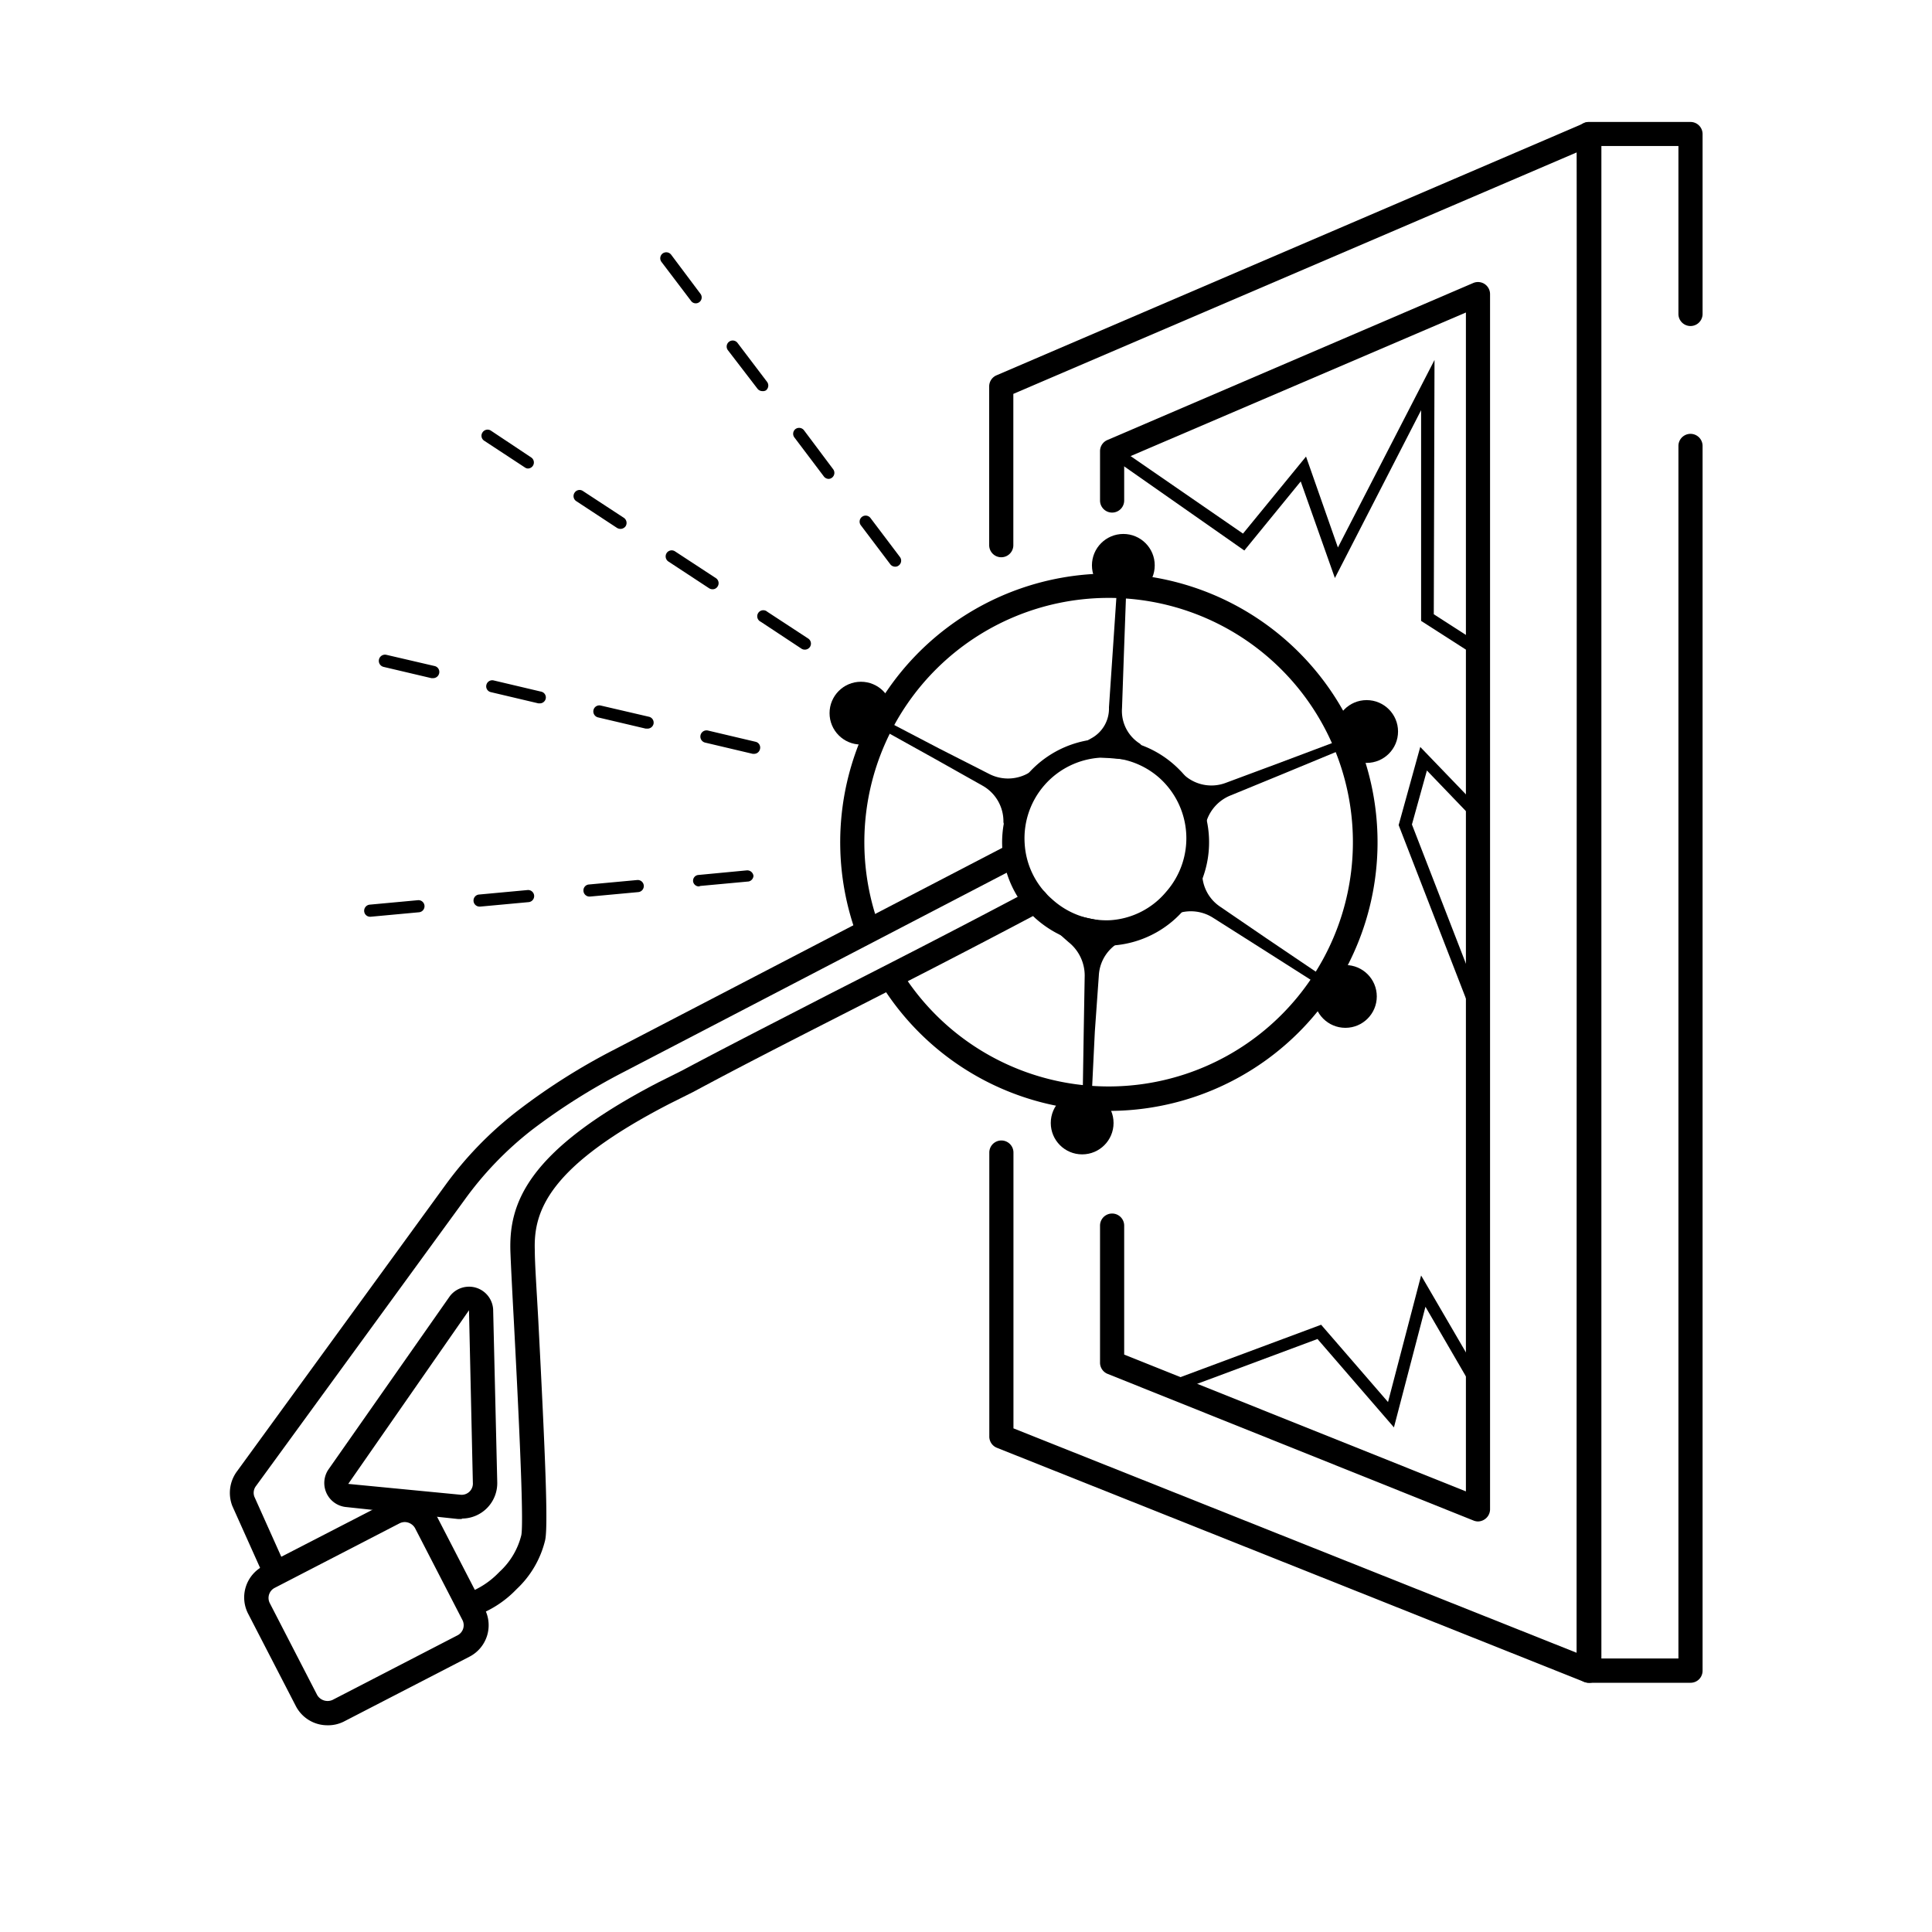
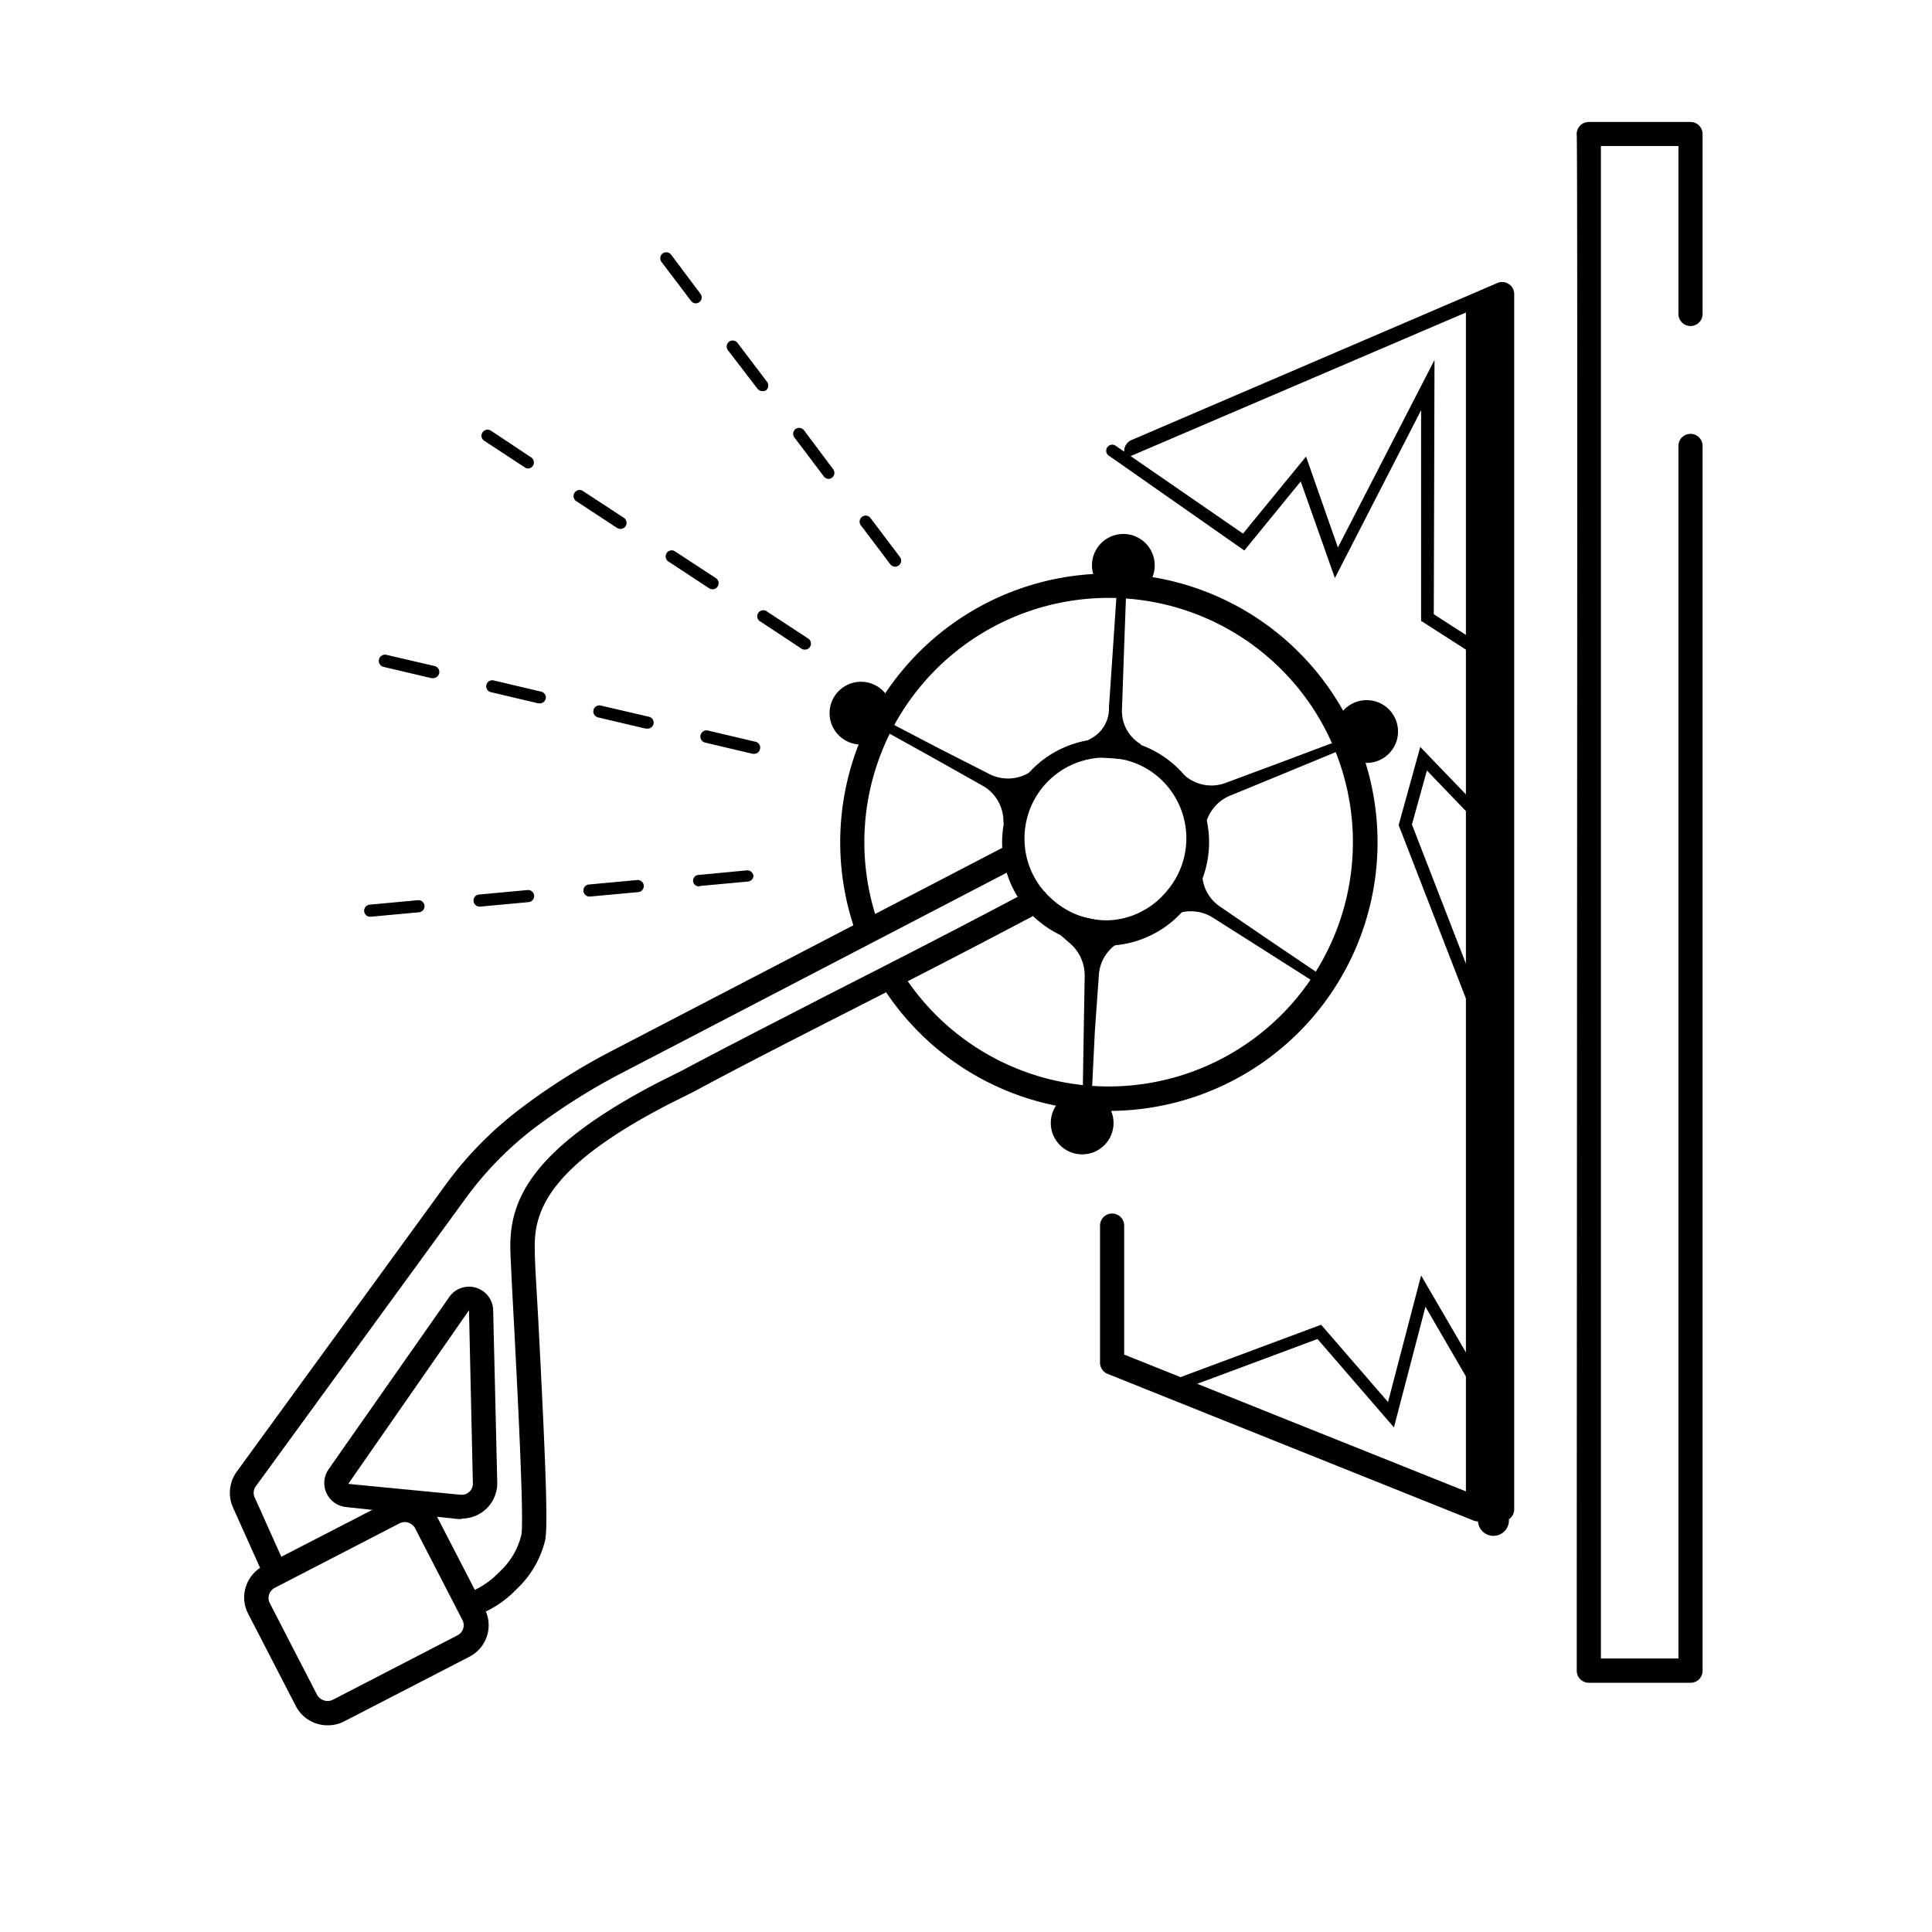
<svg xmlns="http://www.w3.org/2000/svg" id="Layer_1" data-name="Layer 1" viewBox="0 0 160 160">
  <path d="M91.87,92A22.19,22.19,0,0,1,73,81.58a1,1,0,0,1,.31-1.38,1,1,0,0,1,1.38.32,20.23,20.23,0,1,0-1.94-4,1,1,0,0,1-1.89.66A22.25,22.25,0,1,1,91.87,92Z" />
  <path d="M91.6,78.32a8.89,8.89,0,0,1-5.85-2.27A8.57,8.57,0,1,1,92,78.31Zm0-15.57H91.1a6.69,6.69,0,0,0-6.24,7.13,6.6,6.6,0,0,0,2.27,4.59,6.68,6.68,0,0,0,4.78,1.74,6.57,6.57,0,0,0,4.67-2.36A6.71,6.71,0,0,0,96,64.41,6.64,6.64,0,0,0,91.55,62.75Z" />
  <path d="M22,130.87l-2.76-6.15a3,3,0,0,1,.35-2.82L36.88,98.15a30.19,30.19,0,0,1,6-6.17,52.32,52.32,0,0,1,7.88-5L83.61,69.9l.92,1.77L51.63,88.79a51.39,51.39,0,0,0-7.56,4.77,28.3,28.3,0,0,0-5.57,5.77L21.19,123.08a.92.92,0,0,0-.12.88l2.73,6.09Z" />
  <circle cx="89.62" cy="93" r="2.6" />
-   <circle cx="111.42" cy="82.52" r="2.6" />
  <circle cx="71.3" cy="59.06" r="2.6" />
  <circle cx="93.03" cy="46.82" r="2.6" />
  <path d="M27.11,142.88a2.94,2.94,0,0,1-2.61-1.59l-3.93-7.61a2.93,2.93,0,0,1,1.26-4l10.36-5.34a2.92,2.92,0,0,1,4,1.26l3.93,7.61a2.93,2.93,0,0,1-1.26,4l-10.36,5.35A2.9,2.9,0,0,1,27.11,142.88Zm6.42-16.83a1,1,0,0,0-.43.1h0L22.75,131.5a.94.94,0,0,0-.41,1.26l3.93,7.62a1,1,0,0,0,1.27.4l10.35-5.35a.94.94,0,0,0,.41-1.26l-3.93-7.62A1,1,0,0,0,33.53,126.05Zm-.89-.79h0Z" />
  <path d="M94.28,76.93l-7-1.5-1,.59s.81.77,2.21,2a3.54,3.54,0,0,1,1.34,2.78l-.08,4.59-.08,5,.75.14.25-5.1L91,80.8a3.36,3.36,0,0,1,2.22-3C93.47,77.68,94,76.91,94.28,76.93Z" />
  <path d="M88.53,62.5l6.77.57c-.53,0-.49-1.24-.94-1.51a3.2,3.2,0,0,1-1.44-2.91l.16-4.58.17-4.68h-.79L92.15,54l-.31,4.58a2.8,2.8,0,0,1-1.42,2.54A9.46,9.46,0,0,0,88.53,62.5Z" />
  <path d="M84,69.36l2.55-5.52c-.22.41-.86-.15-1.24.1a3.41,3.41,0,0,1-3.4.15L77.8,62l-4-2.09-.38.71,3.94,2.19,4,2.25a3.39,3.39,0,0,1,1.74,3C83.1,68.47,84,69.36,84,69.36Z" />
  <path d="M99.06,70.77,95.17,76c.19-.29,1.29.2,1.57,0a3.7,3.7,0,0,1,.84-.37,3.42,3.42,0,0,1,2.87.37l3.88,2.46,4.4,2.8.46-.64-4.35-2.94-3.79-2.59a3.35,3.35,0,0,1-1.4-3.55C99.72,71.31,98.9,71,99.06,70.77Z" />
  <path d="M38.25,125.8l-.3,0-9.35-1a2,2,0,0,1-1.41-3.09l10.06-14.36a2,2,0,0,1,3.59,1.08l.34,14.33a2.93,2.93,0,0,1-2.93,3Zm.59-17.29-10,14.38,9.32.9a.93.93,0,0,0,1-1Z" />
  <path d="M38.94,133.92a1,1,0,0,1-1-.72,1,1,0,0,1,.68-1.24,6.93,6.93,0,0,0,2.65-1.69l.12-.12a6.09,6.09,0,0,0,1.78-3c.25-1.14-.31-11.88-.61-17.65-.14-2.58-.25-4.74-.29-5.84-.13-3.91,1.25-8.3,12.21-14l2-1c3.75-2,7.68-4,12.22-6.34,4.77-2.43,10.17-5.18,16.64-8.61a1,1,0,1,1,.93,1.77c-6.48,3.44-11.89,6.19-16.66,8.62-4.53,2.31-8.45,4.31-12.18,6.32l-2,1c-10,5.16-11.25,8.87-11.14,12.11,0,1.1.15,3.25.29,5.82.58,11.22.83,17.12.56,18.23a8.16,8.16,0,0,1-2.33,4l-.08.08a8.78,8.78,0,0,1-3.53,2.22A.9.9,0,0,1,38.94,133.92Z" />
  <path d="M96.67,63.49,99.29,70s.63-.57.63-1a3.71,3.71,0,0,1,0-1,3.44,3.44,0,0,1,2-2.13l4.24-1.74,4.83-2-.25-.75-4.92,1.85-4.3,1.6a3.36,3.36,0,0,1-3.71-.91C97.64,63.7,96.78,63.77,96.67,63.49Z" />
  <circle cx="113.18" cy="60.58" r="2.6" />
-   <path d="M122.4,126a1,1,0,0,1-.38-.08L91.73,113.78a1,1,0,0,1-.63-.92V101.5a1,1,0,0,1,2,0v10.68l28.3,11.33V25.88L93.1,38v3.45a1,1,0,0,1-2,0V37.36a1,1,0,0,1,.61-.92l30.29-13a1,1,0,0,1,1.4.92V125a1,1,0,0,1-.44.82A1,1,0,0,1,122.4,126Z" />
-   <path d="M131.57,139.36a1.21,1.21,0,0,1-.37-.07L82.56,119.9a1,1,0,0,1-.63-.93V95.45a1,1,0,0,1,2,0v22.84l46.65,18.59V12.62l-46.66,20V45.15a1,1,0,0,1-2,0V32a1,1,0,0,1,.61-.92l48.66-20.88a1,1,0,0,1,1,.1,1,1,0,0,1,.43.87V138.36a1,1,0,0,1-1,1Z" />
+   <path d="M122.4,126a1,1,0,0,1-.38-.08L91.73,113.78a1,1,0,0,1-.63-.92V101.5a1,1,0,0,1,2,0v10.68l28.3,11.33V25.88L93.1,38v3.45V37.36a1,1,0,0,1,.61-.92l30.29-13a1,1,0,0,1,1.4.92V125a1,1,0,0,1-.44.82A1,1,0,0,1,122.4,126Z" />
  <path d="M140,139.36h-8.42a1,1,0,0,1-1-1c0-43.06.09-124.77,0-127.15a1,1,0,0,1,1-1.11H140a1,1,0,0,1,1,1V26a1,1,0,0,1-2,0V12.09h-6.42c0,.92,0,2.32,0,4.48,0,3.48,0,8.46,0,14.42,0,11.94,0,27.84,0,43.75,0,28.49,0,57,0,62.61H139V36.93a1,1,0,0,1,2,0V138.36a1,1,0,0,1-.29.71A1,1,0,0,1,140,139.36Z" />
  <path d="M122.17,83.81a.48.48,0,0,1-.46-.32l-5.88-15.16,1.79-6.47,4.14,4.3,0-12.13-4.07-2.61,0-17.45-7.14,13.9-2.83-8-4.67,5.72L91.88,37.77a.5.5,0,1,1,.56-.82l10.5,7.24,5.22-6.38,2.64,7.53,8-15.53-.06,21.06,4.07,2.62,0,15.15-4.64-4.83-1.24,4.47,5.76,14.85a.5.5,0,0,1-.29.65A.57.57,0,0,1,122.17,83.81Z" />
  <path d="M115.44,118.21l-6.33-7.32-11.54,4.3a.5.5,0,0,1-.64-.3.49.49,0,0,1,.29-.64l12.19-4.54,5.54,6.4,2.74-10.48,5.15,8.84a.5.5,0,0,1-.87.5l-3.92-6.75Z" />
  <path d="M30.66,75.92a.49.49,0,0,1-.5-.45.51.51,0,0,1,.45-.55l4-.37a.5.5,0,0,1,.09,1l-4,.37Zm9.08-.84a.5.5,0,0,1-.05-1l4-.37a.5.5,0,1,1,.09,1l-4,.37Zm9.07-.83a.5.5,0,0,1-.49-.46.49.49,0,0,1,.45-.54l4-.37a.5.5,0,0,1,.09,1l-4,.37Zm9.08-.84A.49.49,0,0,1,57.4,73a.48.48,0,0,1,.45-.54l4-.38a.52.52,0,0,1,.55.46A.51.51,0,0,1,62,73l-4,.37Z" />
  <path d="M62.46,62.43h-.12l-3.94-.93a.5.5,0,1,1,.23-1l3.94.93a.49.49,0,0,1,.37.6A.5.5,0,0,1,62.46,62.43Zm-8.88-2.09h-.11l-3.95-.93a.51.51,0,0,1-.37-.61.5.5,0,0,1,.6-.37l4,.93a.5.5,0,0,1,.37.6A.51.51,0,0,1,53.58,60.34Zm-8.87-2.09-.12,0-3.94-.93a.49.49,0,0,1-.37-.6.5.5,0,0,1,.6-.37l3.94.93a.49.49,0,0,1,.37.6A.5.5,0,0,1,44.71,58.25Zm-8.88-2.09-.11,0-3.95-.93a.5.5,0,0,1,.23-1l4,.93a.5.5,0,0,1,.37.6A.51.51,0,0,1,35.83,56.16Z" />
  <path d="M66.64,53.8a.49.49,0,0,1-.28-.09L63,51.49a.5.5,0,1,1,.54-.83l3.39,2.22a.5.5,0,0,1,.15.69A.51.51,0,0,1,66.64,53.8ZM59,48.8a.53.53,0,0,1-.27-.08L55.35,46.5a.51.51,0,0,1-.14-.7.5.5,0,0,1,.69-.14l3.39,2.22a.5.5,0,0,1,.14.69A.48.48,0,0,1,59,48.8Zm-7.62-5a.57.57,0,0,1-.28-.08L47.72,41.5a.5.5,0,0,1-.14-.69.49.49,0,0,1,.69-.15l3.39,2.22a.51.51,0,0,1,.15.7A.52.52,0,0,1,51.39,43.8Zm-7.63-5a.45.45,0,0,1-.27-.08L40.1,36.5a.49.49,0,0,1-.14-.69.5.5,0,0,1,.69-.15L44,37.89a.5.5,0,0,1-.28.91Z" />
  <path d="M74.13,46.93a.51.51,0,0,1-.4-.2L71.29,43.5a.5.5,0,0,1,.8-.6l2.44,3.23a.5.5,0,0,1-.1.7A.45.45,0,0,1,74.13,46.93Zm-5.5-7.27a.51.51,0,0,1-.4-.2l-2.44-3.23a.5.5,0,0,1,.09-.7.51.51,0,0,1,.7.1L69,38.86a.5.5,0,0,1-.1.7A.47.47,0,0,1,68.63,39.66Zm-5.5-7.27a.51.51,0,0,1-.4-.2L60.28,29a.5.5,0,1,1,.8-.6l2.45,3.23a.51.51,0,0,1-.1.7A.49.49,0,0,1,63.13,32.39Zm-5.51-7.27a.47.47,0,0,1-.39-.2l-2.45-3.23a.5.5,0,0,1,.1-.7.51.51,0,0,1,.7.1L58,24.32a.49.49,0,0,1-.4.8Z" />
</svg>